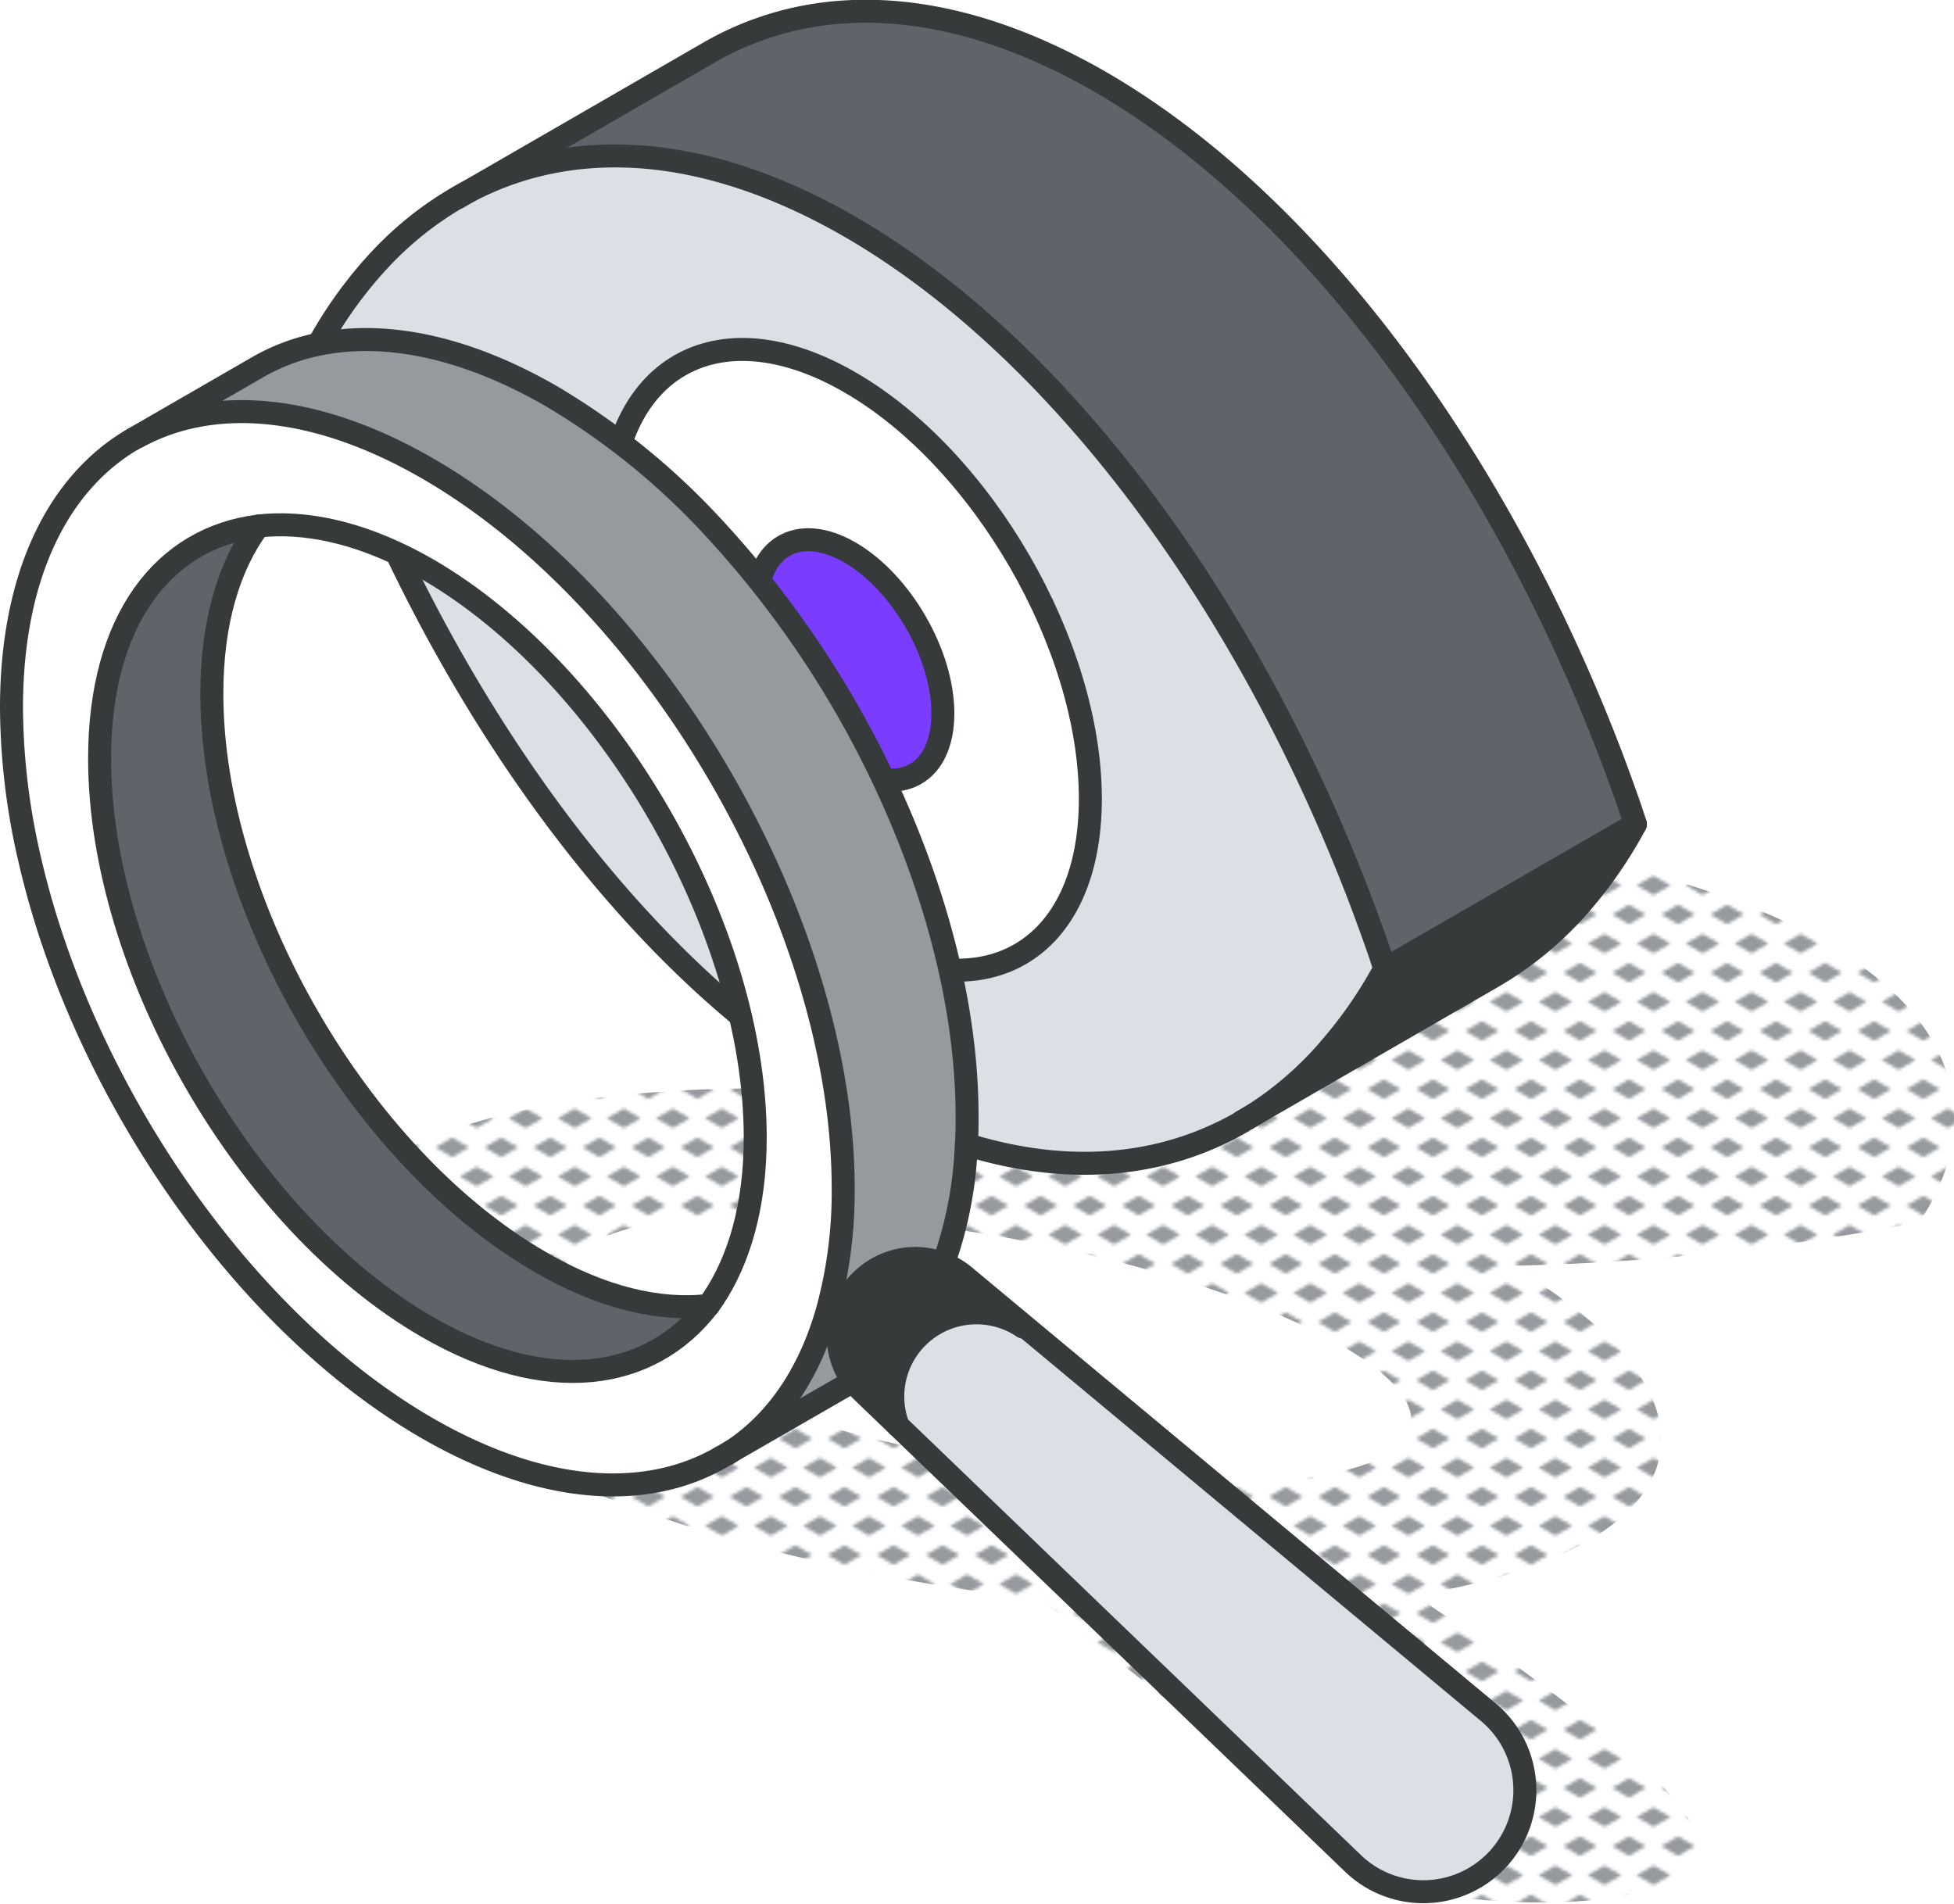
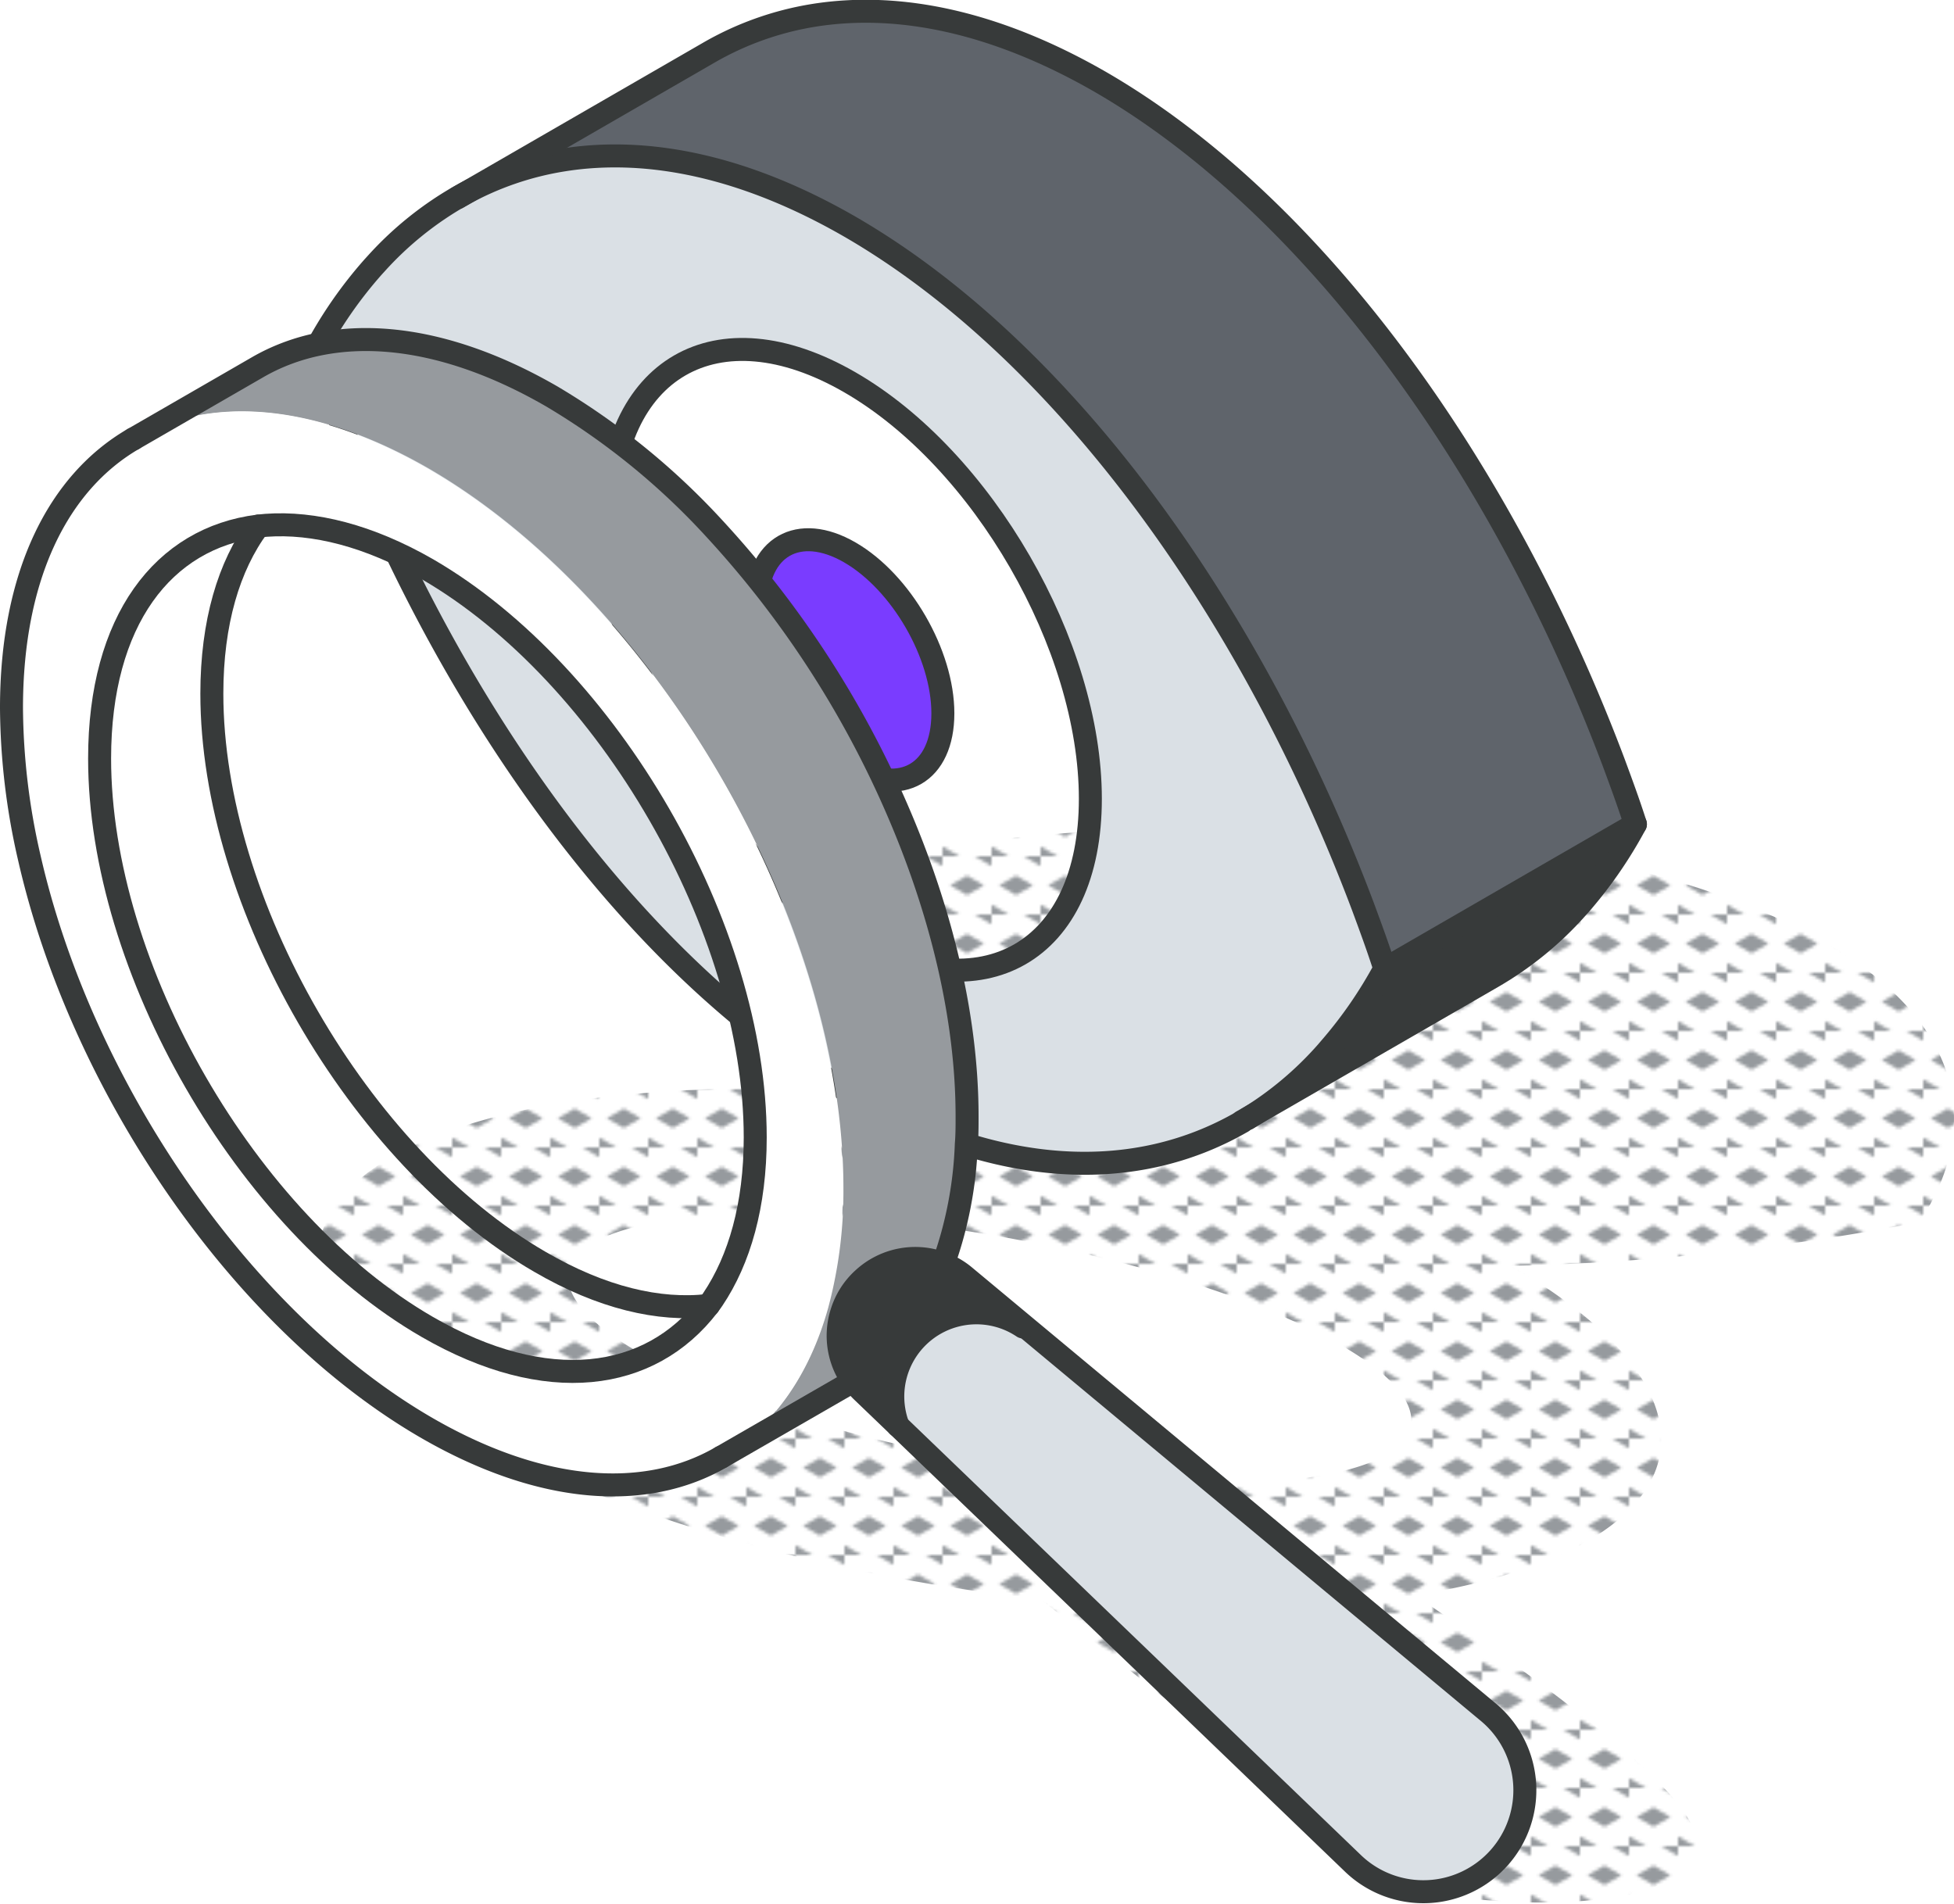
<svg xmlns="http://www.w3.org/2000/svg" viewBox="0 0 255.03 248.48">
  <defs>
    <style>.cls-1,.cls-9{fill:none;}.cls-2{fill:#969a9e;}.cls-3{fill:url(#New_Pattern_Swatch_3);}.cls-4{fill:#5f646b;}.cls-5{fill:#373a3a;}.cls-6{fill:#dae0e5;}.cls-7{fill:#fff;}.cls-8{fill:#f6d84c;}.cls-9{stroke:#373a3a;stroke-linecap:round;stroke-linejoin:round;stroke-width:3px;}</style>
    <pattern id="New_Pattern_Swatch_3" data-name="New Pattern Swatch 3" width="16" height="19" patternTransform="translate(-2123.38 -47.85) scale(0.4)" patternUnits="userSpaceOnUse" viewBox="0 0 16 19">
      <rect class="cls-1" width="16" height="19" />
-       <polygon class="cls-2" points="16 22.18 10.5 19 16 15.82 21.5 19 16 22.18" />
      <polygon class="cls-2" points="8 12.68 2.5 9.5 8 6.33 13.5 9.5 8 12.68" />
      <polygon class="cls-2" points="0 22.18 -5.5 19 0 15.82 5.5 19 0 22.18" />
      <polygon class="cls-2" points="16 3.18 10.5 0 16 -3.17 21.5 0 16 3.18" />
-       <polygon class="cls-2" points="0 3.18 -5.5 0 0 -3.17 5.5 0 0 3.18" />
    </pattern>
  </defs>
  <g id="Layer_2" data-name="Layer 2">
    <g id="icons_design" data-name="icons design">
      <path class="cls-3" d="M220.29,115.46C206,111,188.94,108.6,170.7,108c-7.58-.25-15.42-.17-23.33.22s-15.86,1.08-23.78,2.07l-1,.13c-6.69.85-13.4,1.93-19.95,3.23-6.58,10-5.89,20,2.08,28.51a175.07,175.07,0,0,0-26.48,1.09c-39.4,4.89-48.55,23.55-20.42,41.66,18.48,11.91,48.44,20.62,78,23.8L182,245.6l.08.72c22.11,4.42,44.22,1.47,38.33-8.85-4-7.06-22.57-20.33-33.87-28l.16-1.6c33.72-6.08,40.28-23.61,13.81-40.66-1.08-.7-2.2-1.37-3.35-2,3.27-.07,6.56-.18,9.86-.36l1.35-.07c7.36-.42,14.82-1.11,22.22-2.06l1.12-.15c6.3-.83,12.6-1.86,18.77-3.06a29.17,29.17,0,0,0,2-3.38C260.44,140,249.76,124.6,220.29,115.46Zm-56.78,78c-23.75,1.1-58.36-5.81-77.32-15.44s-15.09-18.33,8.66-19.43,58.36,5.81,77.32,15.44S187.25,192.39,163.51,193.49Z" />
      <g id="eye">
        <path class="cls-4" d="M213.45,107.57l-32.71,18.89c-.89-2.76-1.87-5.47-2.88-8.17-14.55-38.6-39.1-72.58-66.94-88.67-13.51-7.78-26.22-10.49-37.41-8.7a40,40,0,0,0-13.16,4.54h0L92.45,6.91A40.13,40.13,0,0,1,106.22,2c11.21-1.79,23.89.92,37.41,8.7C171.48,26.82,196,60.8,210.57,99.4,211.59,102.1,212.56,104.81,213.45,107.57Z" />
        <path class="cls-5" d="M180.74,126.46l32.71-18.89a56.93,56.93,0,0,1-7.13,10.37l-.48.54a44.73,44.73,0,0,1-11,9l-32,18.49a45,45,0,0,0,10.32-8.64l.47-.55A56.88,56.88,0,0,0,180.74,126.46Z" />
        <path class="cls-6" d="M177.86,118.29c1,2.7,2,5.41,2.88,8.17a56.88,56.88,0,0,1-7.14,10.36l-.47.55A45,45,0,0,1,162.81,146l-.69.4c-13.94,8.05-31.78,7.41-51.2-3.82-29.79-17.2-55.81-54.9-69.82-96.77a56.18,56.18,0,0,1,7.62-11l.42-.46a44.23,44.23,0,0,1,11.21-8.94,40,40,0,0,1,13.16-4.54c11.19-1.79,23.9.92,37.41,8.7C138.76,45.71,163.31,79.69,177.86,118.29Zm-35.55-14c0-20-14.06-44.36-31.4-54.36S79.54,48,79.54,68s14,44.32,31.37,54.33S142.31,124.26,142.31,104.25Z" />
-         <path class="cls-7" d="M110.91,49.89c17.34,10,31.4,34.32,31.4,54.36s-14.06,28.1-31.4,18.09S79.54,88,79.54,68,93.57,39.87,110.91,49.89ZM123.06,93.1c0-7.73-5.45-17.13-12.14-21s-12.17-.73-12.17,7,5.45,17.18,12.17,21.06S123.06,100.88,123.06,93.1Z" />
        <path d="M110.92,72.09c6.69,3.88,12.14,13.28,12.14,21s-5.45,10.92-12.14,7.06S98.75,86.85,98.75,79.1,104.2,68.22,110.92,72.09Z" fill="#7A3CFF" />
        <path class="cls-9" d="M162.12,146.41c-13.94,8.05-31.78,7.41-51.2-3.82-29.79-17.2-55.81-54.9-69.82-96.77a56.18,56.18,0,0,1,7.62-11l.42-.46a44.23,44.23,0,0,1,11.21-8.94,40,40,0,0,1,13.16-4.54c11.19-1.79,23.9.92,37.41,8.7,27.84,16.09,52.39,50.07,66.94,88.67,1,2.7,2,5.41,2.88,8.17a56.88,56.88,0,0,1-7.14,10.36l-.47.55A45,45,0,0,1,162.81,146" />
        <path class="cls-9" d="M142.31,104.25c0-20-14.06-44.36-31.4-54.36S79.54,48,79.54,68s14,44.32,31.37,54.33S142.31,124.26,142.31,104.25Z" />
        <path class="cls-9" d="M123.06,93.1c0-7.73-5.45-17.13-12.14-21s-12.17-.73-12.17,7,5.45,17.18,12.17,21.06S123.06,100.88,123.06,93.1Z" />
        <path class="cls-9" d="M59.73,25.8,92.45,6.91A40.13,40.13,0,0,1,106.22,2c11.21-1.79,23.89.92,37.41,8.7C171.48,26.82,196,60.8,210.57,99.4c1,2.7,2,5.41,2.88,8.17a56.93,56.93,0,0,1-7.13,10.37l-.48.54a44.73,44.73,0,0,1-11,9l-32.73,18.89" />
        <line class="cls-9" x1="180.74" y1="126.46" x2="213.45" y2="107.57" />
      </g>
      <path class="cls-6" d="M194.3,223.51a13.25,13.25,0,1,1-17.63,19.77L117.22,186.1a10.92,10.92,0,0,1,16.3-12.91l.12-.16Z" />
      <path class="cls-5" d="M133.64,173l-.12.16a10.92,10.92,0,0,0-16.3,12.91l-4.73-4.54a11.64,11.64,0,0,1-1.06-1.18,10,10,0,0,1-1.56-9.1,9.88,9.88,0,0,1,2.83-4.41,10,10,0,0,1,10.41-1.93,9.71,9.71,0,0,1,2.8,1.64Z" />
      <path class="cls-2" d="M126.24,145.7c0,1.24,0,2.46-.1,3.63a51.65,51.65,0,0,1-3,15.61,10,10,0,0,0-10.41,1.93,9.88,9.88,0,0,0-2.83,4.41,10.08,10.08,0,0,0,1.56,9.1l-.91.36-15.67,9c6.15-3.82,10.76-10.28,13.2-19a58.61,58.61,0,0,0,2-15.68c0-34.59-24.29-76.68-54.26-94C41.08,52.62,27.75,51.65,18,57l15.65-9C43.43,42.26,57,43.07,72,51.73A93.6,93.6,0,0,1,93.25,69,130.36,130.36,0,0,1,117,105.43C122.84,118.78,126.24,132.76,126.24,145.7Z" />
      <path class="cls-7" d="M33.72,68.66C21.29,70.21,13,81,13,99c0,27.31,19.18,60.51,42.81,74.16,15.59,9,29.08,7.14,36.7-2.8.2-.26.39-.52.58-.8,3.47-5.17,5.53-12.27,5.53-21.12,0-27.3-19.17-60.49-42.81-74.16-7.67-4.41-14.86-6.19-21.08-5.74ZM110,155.07a58.61,58.61,0,0,1-2,15.68c-2.44,8.74-7,15.2-13.2,19l-.73.42c-9.81,5.68-23.37,4.85-38.36-3.79-24.49-14.14-45.2-44.83-51.94-74.47A88.89,88.89,0,0,1,1.5,92.41C1.5,75.11,7.58,63,17.4,57.29L18,57c9.78-5.31,23.11-4.34,37.79,4.13C85.73,78.39,110,120.48,110,155.07Z" />
-       <path class="cls-4" d="M70.46,164.69c8.05,4.65,15.57,6.44,22,5.69-7.46,10.06-21.11,11.81-36.7,2.8C32.13,159.53,13,126.33,13,99c0-18,8.32-28.92,20.77-30.36-3.85,5.2-6.07,12.6-6.07,21.87C27.65,117.84,46.82,151,70.46,164.69Z" />
      <path class="cls-9" d="M94.12,190.19c-9.81,5.68-23.37,4.85-38.36-3.79-24.49-14.14-45.2-44.83-51.94-74.47A88.89,88.89,0,0,1,1.5,92.41C1.5,75.11,7.58,63,17.4,57.29" />
-       <path class="cls-9" d="M18,57c9.78-5.31,23.11-4.34,37.79,4.13,30,17.3,54.26,59.39,54.26,94a58.61,58.61,0,0,1-2,15.68c-2.44,8.74-7,15.2-13.2,19" />
      <path class="cls-9" d="M92.47,170.38h0c-6.43.75-13.95-1-22-5.69C46.82,151,27.65,117.84,27.65,90.53c0-9.27,2.22-16.67,6.07-21.87h0" />
      <path class="cls-9" d="M33.72,68.66l1-.1c6.22-.45,13.41,1.33,21.08,5.74C79.4,88,98.57,121.16,98.57,148.46c0,8.85-2.06,15.95-5.53,21.12-.19.28-.38.54-.58.8-7.62,9.94-21.11,11.81-36.7,2.8C32.13,159.53,13,126.33,13,99,13,81,21.29,70.21,33.72,68.66Z" />
      <path class="cls-9" d="M17.4,57.29l16.22-9.36C43.43,42.26,57,43.07,72,51.73A93.6,93.6,0,0,1,93.25,69,130.36,130.36,0,0,1,117,105.43c5.82,13.35,9.22,27.33,9.22,40.27,0,1.24,0,2.46-.1,3.63a51.65,51.65,0,0,1-3,15.61" />
      <path class="cls-9" d="M110.52,180.74l-16.4,9.45" />
      <path class="cls-9" d="M117.22,186.1l59.45,57.18a13.25,13.25,0,1,0,17.63-19.77l-68.39-56.93a9.71,9.71,0,0,0-2.8-1.64,10,10,0,0,0-10.41,1.93,9.88,9.88,0,0,0-2.83,4.41,10,10,0,0,0,1.56,9.1,11.64,11.64,0,0,0,1.06,1.18Z" />
      <path class="cls-9" d="M133.52,173.19a10.92,10.92,0,0,0-16.3,12.91" />
    </g>
  </g>
</svg>